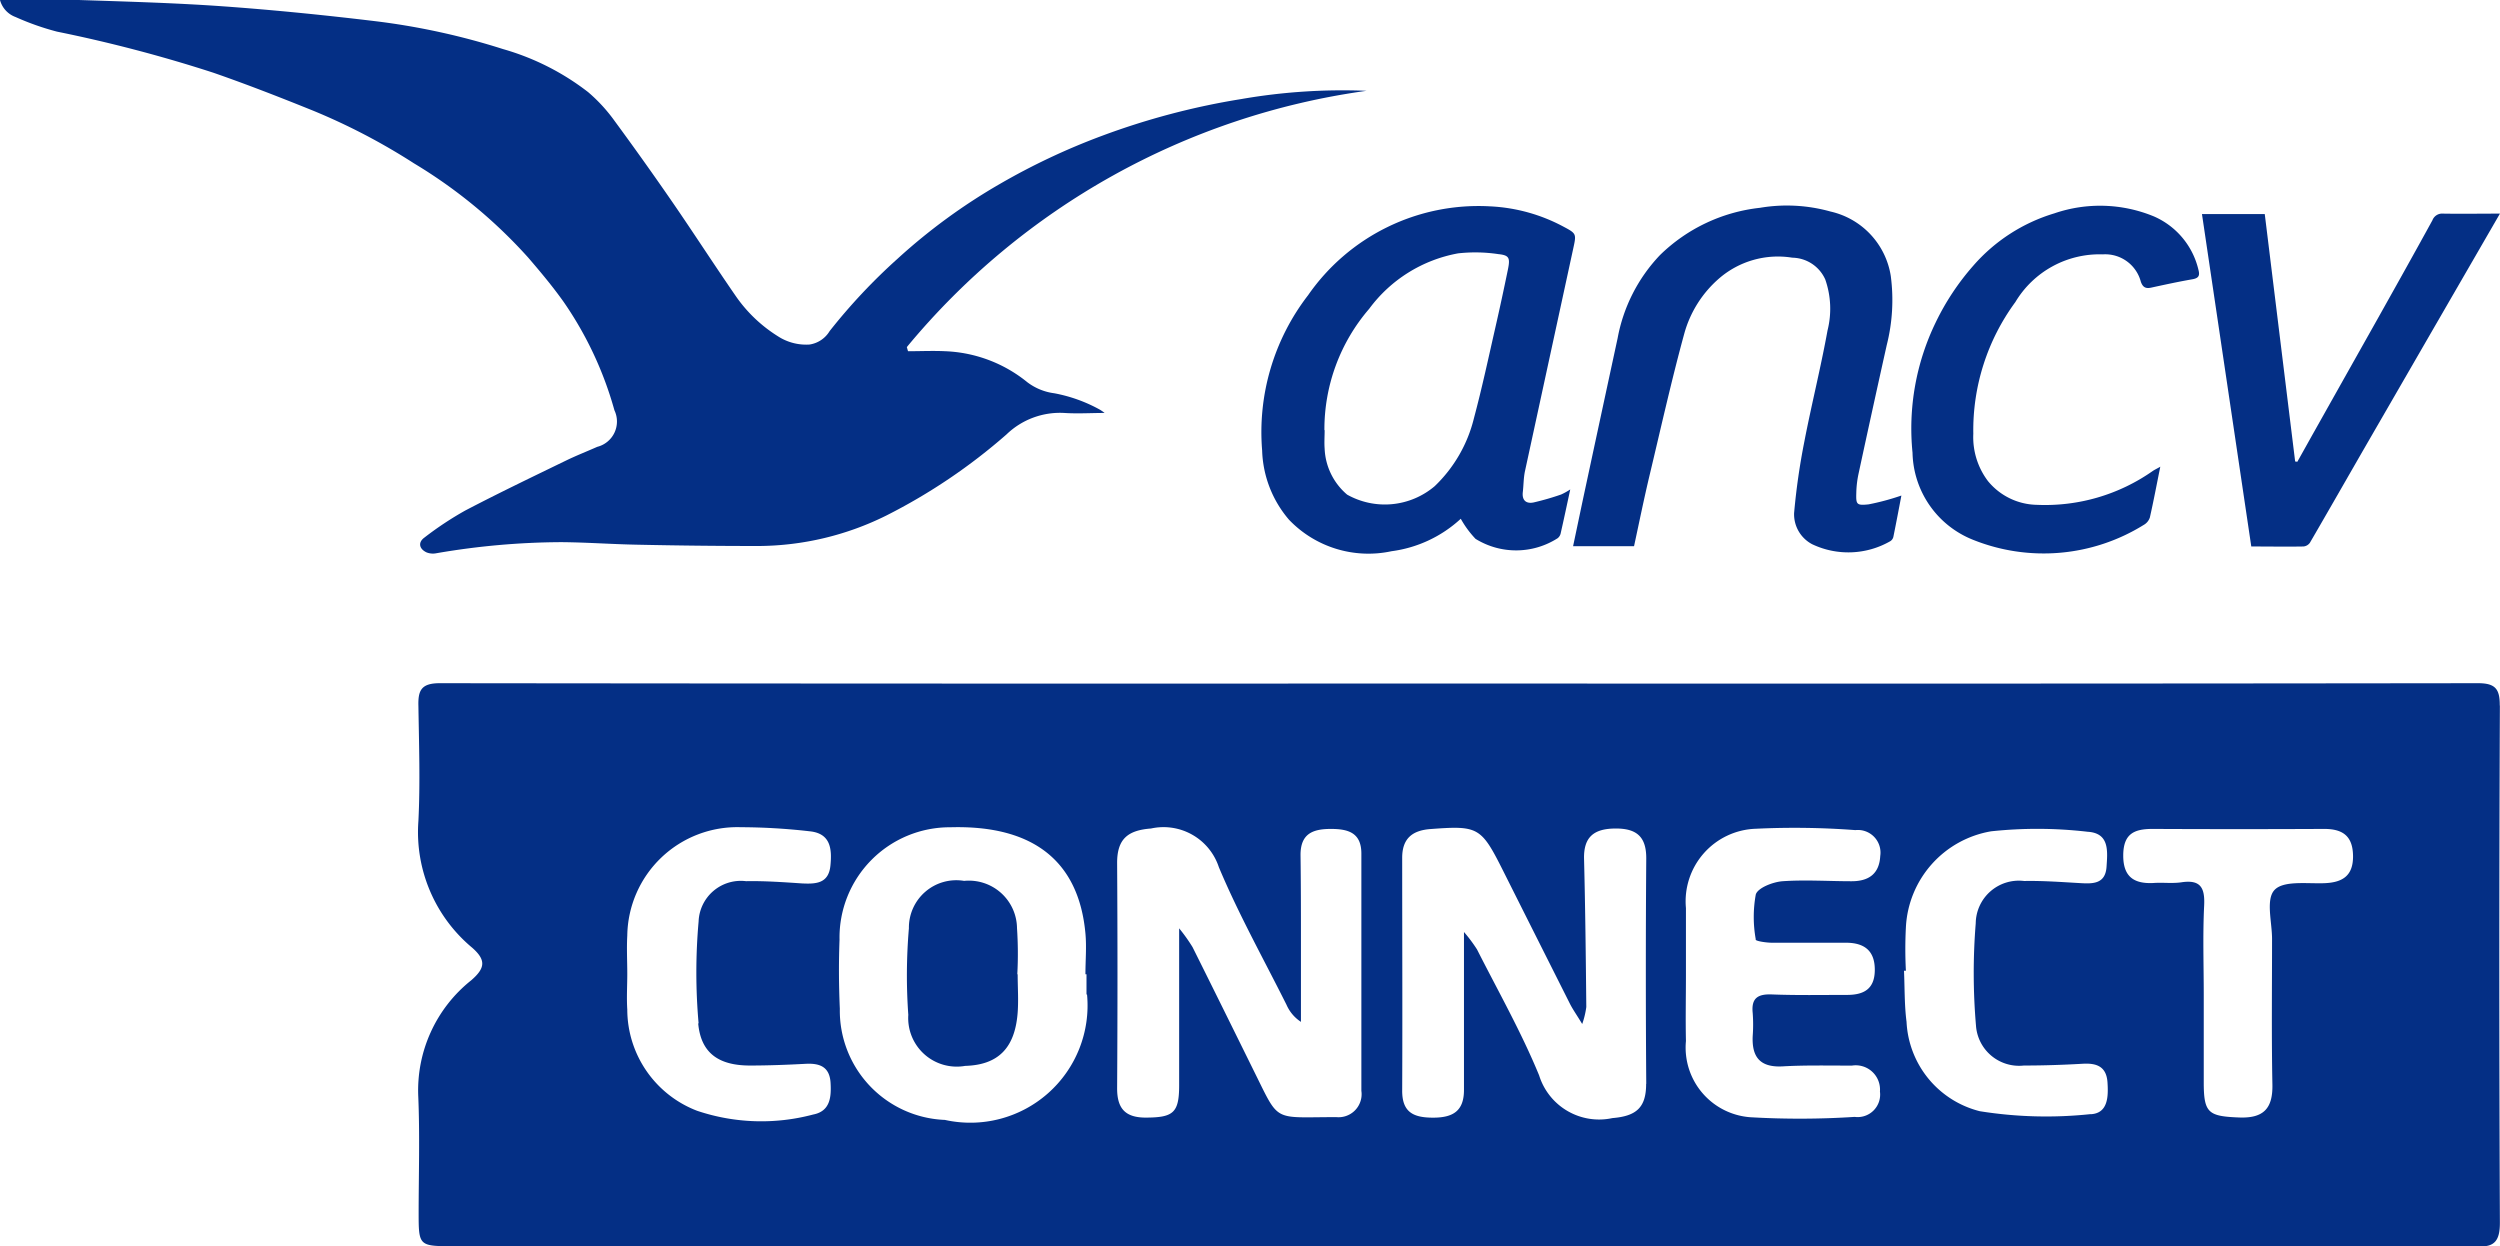
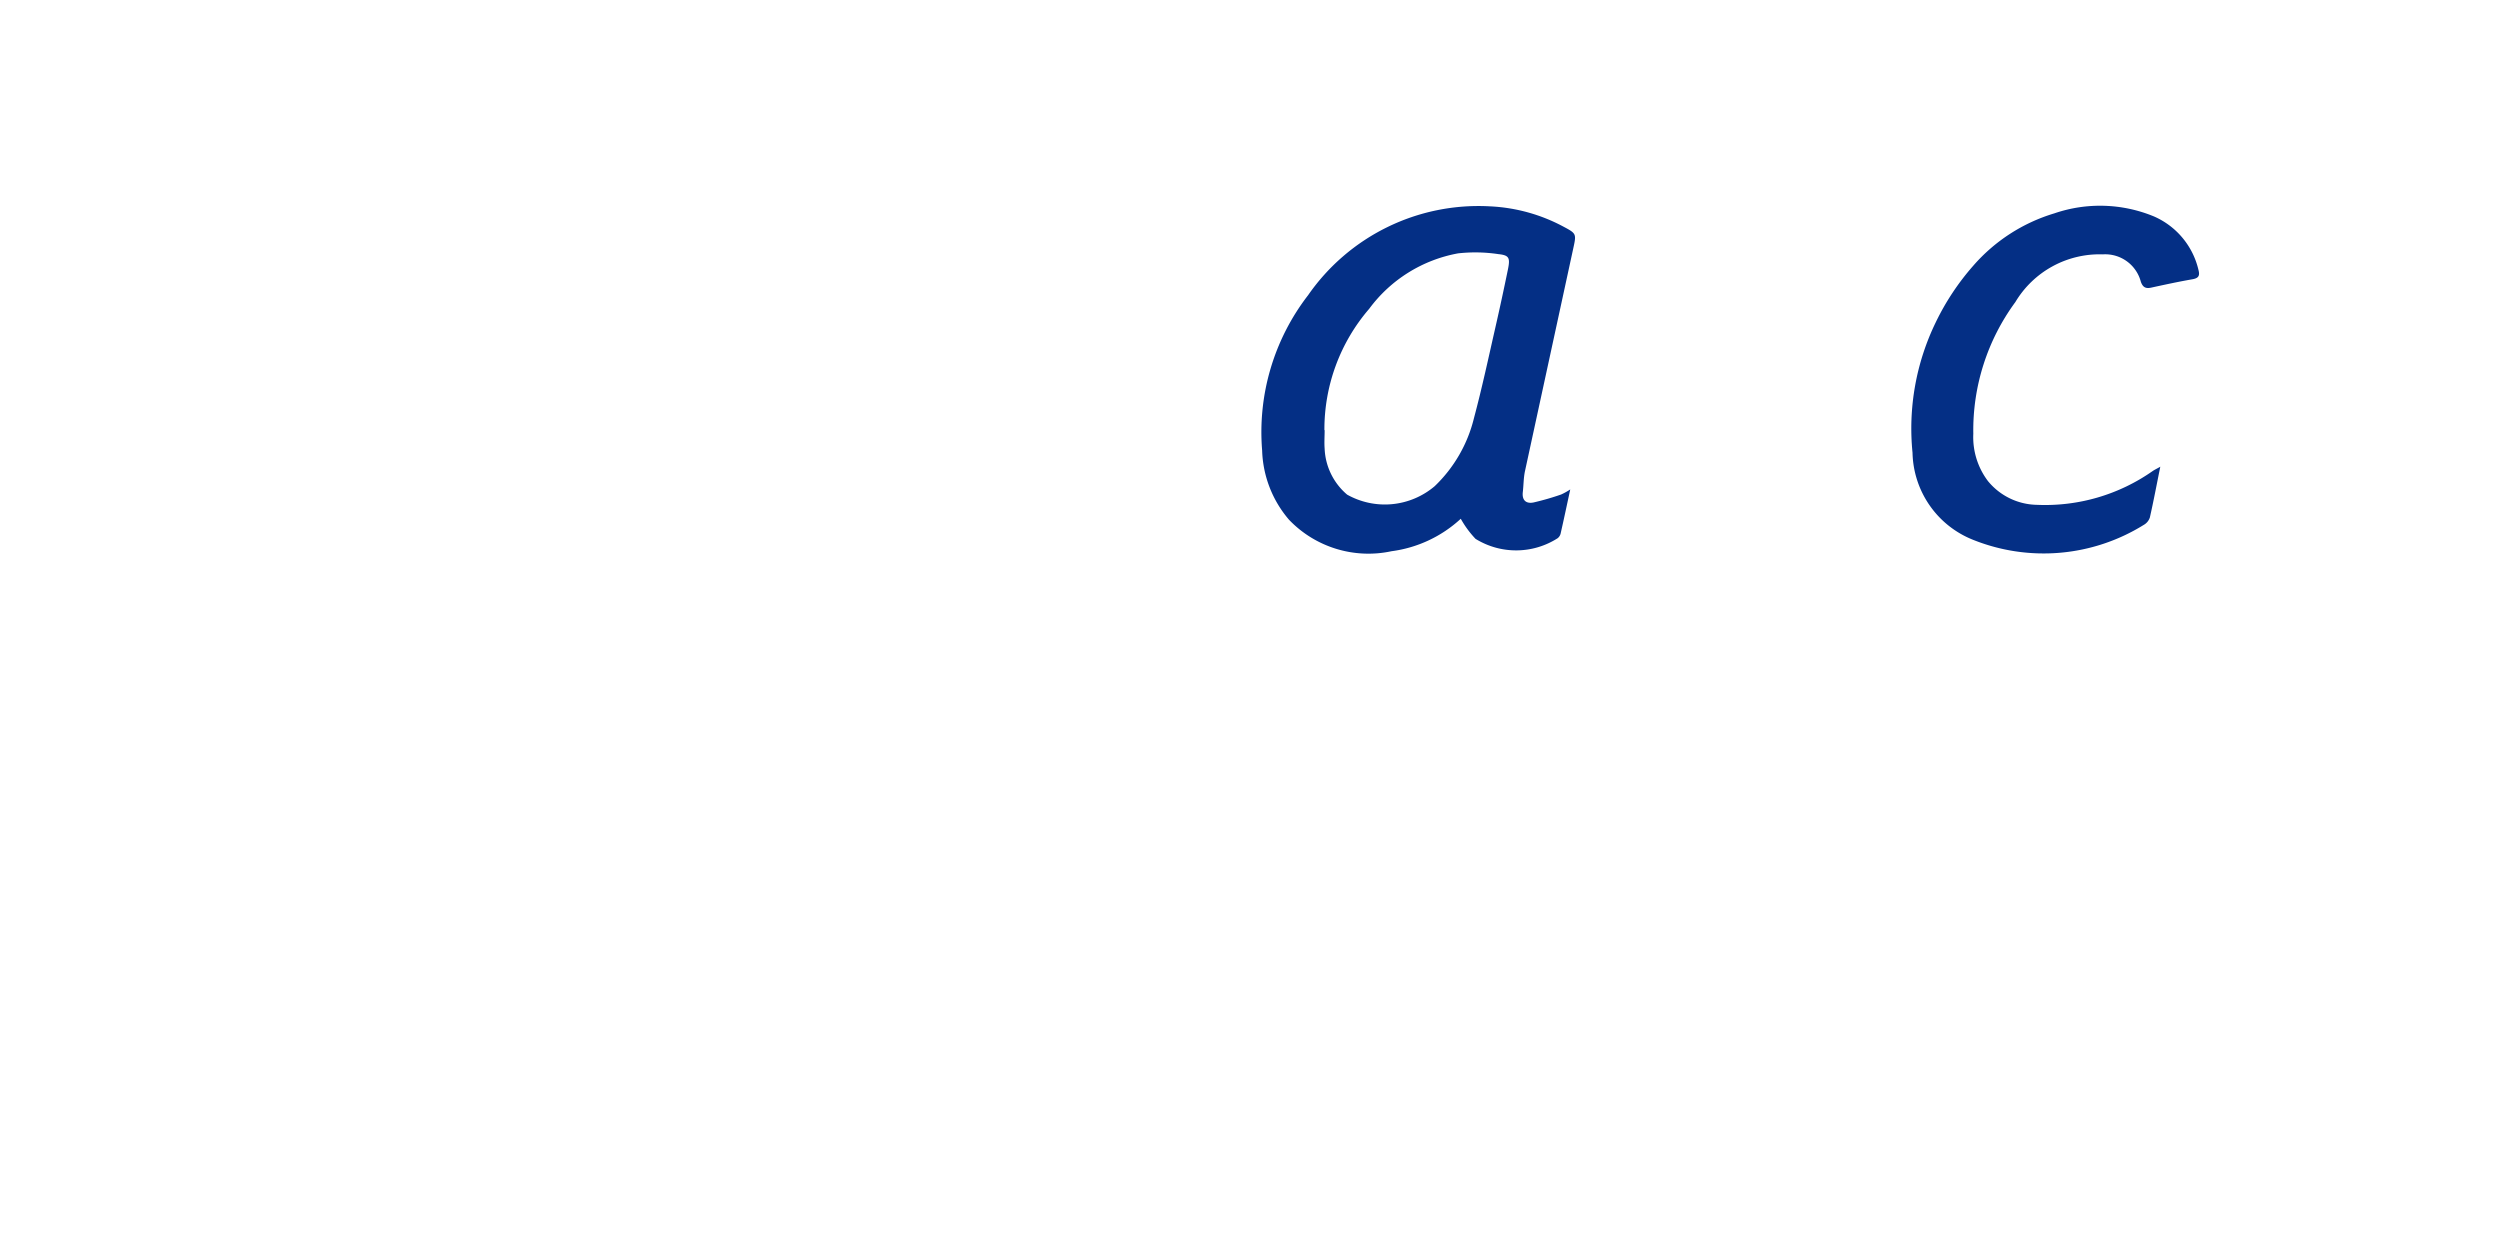
<svg xmlns="http://www.w3.org/2000/svg" width="42.202" height="21.041" viewBox="0 0 42.202 21.041">
  <defs>
    <clipPath id="clip-path">
      <rect id="Rectangle_1294" data-name="Rectangle 1294" width="35.144" height="9.508" fill="#042f85" />
    </clipPath>
  </defs>
  <g id="Groupe_7427" data-name="Groupe 7427" transform="translate(-1516.785 -7101.218)">
    <g id="Groupe_7419" data-name="Groupe 7419" transform="translate(1516.785 7101.218)">
-       <path id="Tracé_12829" data-name="Tracé 12829" d="M117.845,5.929c.21,0,.42-.01.629,0a2.338,2.338,0,0,1,1.386.524.958.958,0,0,0,.456.186,2.557,2.557,0,0,1,.769.277.871.871,0,0,1,.079.055c-.23,0-.457.015-.682,0a1.3,1.3,0,0,0-.974.362,9.7,9.7,0,0,1-2.03,1.37,4.9,4.9,0,0,1-2.15.514q-1.027,0-2.054-.022c-.429-.008-.858-.04-1.287-.043a12.637,12.637,0,0,0-2.109.188.29.29,0,0,1-.16-.015c-.126-.059-.148-.169-.037-.25a5.588,5.588,0,0,1,.69-.457c.56-.293,1.13-.566,1.7-.843.173-.084.352-.154.528-.232a.441.441,0,0,0,.29-.617,6.061,6.061,0,0,0-.856-1.828c-.185-.261-.391-.507-.6-.75a8.408,8.408,0,0,0-1.93-1.592,10.588,10.588,0,0,0-1.708-.891c-.555-.224-1.113-.442-1.678-.638a24.057,24.057,0,0,0-2.638-.693,4.447,4.447,0,0,1-.7-.247A.421.421,0,0,1,102.517,0h.12c.4,0,.807-.011,1.21,0,.809.027,1.619.049,2.425.106.852.061,1.7.146,2.551.248a11.8,11.8,0,0,1,2.187.475,4.241,4.241,0,0,1,1.435.726,2.733,2.733,0,0,1,.448.488q.5.68.981,1.378c.358.52.7,1.051,1.058,1.569a2.425,2.425,0,0,0,.713.684.875.875,0,0,0,.537.142.478.478,0,0,0,.34-.227,9.749,9.749,0,0,1,1.144-1.219,9.875,9.875,0,0,1,1.728-1.264,11.3,11.3,0,0,1,1.722-.812,12.341,12.341,0,0,1,2.356-.622,9.98,9.98,0,0,1,2.113-.139,12.236,12.236,0,0,0-7.76,4.326Z" transform="translate(-102.517 0)" fill="#042f85" />
      <path id="Tracé_12850" data-name="Tracé 12850" d="M619.122,472.973c-.059.274-.107.5-.159.729a.145.145,0,0,1-.052.089,1.3,1.3,0,0,1-1.387.011,1.662,1.662,0,0,1-.249-.339,2.13,2.13,0,0,1-1.169.548,1.855,1.855,0,0,1-1.73-.531,1.88,1.88,0,0,1-.454-1.169,3.781,3.781,0,0,1,.776-2.622,3.5,3.5,0,0,1,3.064-1.5,2.91,2.91,0,0,1,1.254.347c.205.109.211.12.163.34q-.41,1.891-.82,3.782c-.025.116-.023.237-.037.356-.016.143.062.2.186.173a4.536,4.536,0,0,0,.46-.133,1.079,1.079,0,0,0,.155-.086m-4.146-1c0,.1-.008.209,0,.313a1.075,1.075,0,0,0,.38.775,1.3,1.3,0,0,0,1.478-.143,2.365,2.365,0,0,0,.662-1.146c.137-.513.248-1.032.366-1.55.073-.32.142-.64.208-.962.04-.195.022-.24-.16-.259a2.627,2.627,0,0,0-.682-.013,2.4,2.4,0,0,0-1.5.936,3.116,3.116,0,0,0-.756,2.048" transform="translate(-592.616 -464.706)" fill="#042f85" />
-       <path id="Tracé_12851" data-name="Tracé 12851" d="M787.617,472.865c-.043.226-.088.465-.136.7a.118.118,0,0,1-.052.071,1.422,1.422,0,0,1-1.318.051.571.571,0,0,1-.305-.528,11.317,11.317,0,0,1,.172-1.2c.121-.628.278-1.25.392-1.88a1.5,1.5,0,0,0-.038-.861.62.62,0,0,0-.557-.368,1.517,1.517,0,0,0-1.236.351,1.9,1.9,0,0,0-.585.923c-.219.8-.4,1.615-.594,2.425-.091.385-.17.772-.256,1.171h-1.029c.068-.321.133-.634.2-.947q.275-1.282.552-2.565a2.758,2.758,0,0,1,.713-1.4,2.858,2.858,0,0,1,1.689-.8,2.725,2.725,0,0,1,1.192.063,1.325,1.325,0,0,1,1.017,1.089,3.1,3.1,0,0,1-.068,1.164q-.243,1.09-.478,2.181a1.7,1.7,0,0,0-.036.309c-.006.2,0,.222.208.2a4.094,4.094,0,0,0,.553-.149" transform="translate(-755.52 -464.5)" fill="#042f85" />
-       <path id="Tracé_12852" data-name="Tracé 12852" d="M1122.406,477.755l-.833-5.615h1.06l.513,4.176.037.005.247-.442q.554-.986,1.108-1.971c.31-.553.62-1.107.925-1.663a.175.175,0,0,1,.178-.113c.321.005.643,0,.962,0l-1.12,1.937q-.561.972-1.123,1.944c-.322.558-.641,1.118-.965,1.675a.15.15,0,0,1-.108.063c-.286.005-.573,0-.882,0" transform="translate(-1084.402 -468.526)" fill="#042f85" />
      <path id="Tracé_12853" data-name="Tracé 12853" d="M968.966,472.226c-.061.3-.114.584-.177.861a.227.227,0,0,1-.105.125,3.2,3.2,0,0,1-2.88.25,1.618,1.618,0,0,1-1.021-1.469,4.1,4.1,0,0,1,.391-2.2,4.209,4.209,0,0,1,.634-.957,2.932,2.932,0,0,1,1.368-.884,2.38,2.38,0,0,1,1.681.051,1.308,1.308,0,0,1,.752.9c.027.1.005.142-.1.161-.236.041-.47.092-.7.142-.093.02-.14-.01-.172-.1a.621.621,0,0,0-.641-.462,1.656,1.656,0,0,0-1.477.805,3.652,3.652,0,0,0-.71,2.223,1.229,1.229,0,0,0,.248.8,1.093,1.093,0,0,0,.825.4,3.161,3.161,0,0,0,1.957-.572c.033-.022.07-.039.13-.073" transform="translate(-932.498 -464.35)" fill="#042f85" />
    </g>
    <g id="Groupe_7426" data-name="Groupe 7426" transform="translate(1523.841 7112.751)">
      <g id="Groupe_7425" data-name="Groupe 7425" transform="translate(0 0)" clip-path="url(#clip-path)">
-         <path id="Tracé_12907" data-name="Tracé 12907" d="M35.142.375C35.143.1,35.07,0,34.776,0q-8.6.011-17.2.005v0Q8.968.01.366,0C.055,0,0,.123.007.382c.01.648.032,1.3,0,1.944a2.541,2.541,0,0,0,.91,2.141c.235.208.218.343-.018.548A2.375,2.375,0,0,0,.005,6.984c.027.647.007,1.3.006,1.944,0,.575,0,.576.6.576H34.5c.086,0,.174-.006.259,0,.3.026.386-.1.385-.4q-.019-4.362,0-8.725M4.73,5.742c.045.5.343.709.864.712.316,0,.633-.012.95-.029.233-.012.4.046.42.311.015.241,0,.489-.293.545a3.4,3.4,0,0,1-1.959-.063A1.834,1.834,0,0,1,3.533,5.508c-.013-.2,0-.4,0-.6h0c0-.215-.012-.432,0-.647A1.857,1.857,0,0,1,5.451,2.431,10.452,10.452,0,0,1,6.613,2.5c.355.036.377.3.349.58-.03.3-.241.311-.476.3-.316-.021-.633-.044-.949-.038a.713.713,0,0,0-.8.681,9.731,9.731,0,0,0,0,1.72m6.557-.49a1.979,1.979,0,0,1-2.4,2.119A1.846,1.846,0,0,1,7.121,5.495c-.017-.387-.02-.775-.005-1.163a1.862,1.862,0,0,1,1.873-1.9c1.391-.039,2.166.567,2.278,1.793.021.227,0,.458,0,.688h.018c0,.115,0,.23,0,.344m4.641,1.631a.389.389,0,0,1-.424.437c-1.073,0-.955.1-1.374-.744-.35-.709-.7-1.419-1.053-2.126a2.852,2.852,0,0,0-.226-.317c0,.939,0,1.794,0,2.65,0,.467-.1.543-.563.545-.351,0-.486-.157-.484-.5q.012-1.9,0-3.8c0-.4.176-.55.571-.58a.983.983,0,0,1,1.146.652c.333.794.756,1.551,1.142,2.323a.659.659,0,0,0,.244.289q0-.633,0-1.266c0-.517,0-1.035-.007-1.553,0-.352.2-.436.5-.438s.526.06.527.414q0,2.007,0,4.014m4.807-.123c0,.4-.167.543-.568.576a1.06,1.06,0,0,1-1.238-.72c-.3-.73-.692-1.422-1.049-2.127a2.513,2.513,0,0,0-.22-.294v.984c0,.561,0,1.122,0,1.683,0,.359-.19.467-.521.467s-.524-.089-.522-.459c.006-1.309,0-2.619,0-3.928,0-.322.167-.462.478-.485.806-.06.854-.037,1.226.705S19.066,4.656,19.44,5.4c.049.1.115.191.213.353a1.429,1.429,0,0,0,.069-.287c-.008-.834-.017-1.667-.038-2.5-.009-.373.169-.51.526-.513s.527.134.524.509q-.014,1.9,0,3.8M22.58,4.327c0,.027.176.053.271.054.417,0,.835,0,1.253,0,.311,0,.491.134.488.464s-.2.419-.48.417c-.418,0-.836.008-1.253-.008-.239-.01-.355.059-.328.314a2.619,2.619,0,0,1,0,.388c-.017.359.127.534.51.512s.777-.012,1.166-.013a.41.41,0,0,1,.472.438.38.38,0,0,1-.427.428,14.274,14.274,0,0,1-1.721.008,1.178,1.178,0,0,1-1.127-1.288c-.008-.374,0-.748,0-1.122s0-.749,0-1.123a1.226,1.226,0,0,1,1.179-1.339,13.619,13.619,0,0,1,1.681.023.382.382,0,0,1,.42.437c-.016.306-.2.427-.486.426-.389,0-.78-.027-1.166,0-.161.013-.416.112-.449.224a2.115,2.115,0,0,0,0,.758m5.655,2.949a7.09,7.09,0,0,1-1.874-.049,1.637,1.637,0,0,1-1.236-1.509c-.037-.284-.03-.574-.043-.862h.032a7.065,7.065,0,0,1,0-.733A1.731,1.731,0,0,1,26.557,2.5a7.35,7.35,0,0,1,1.629.008c.372.023.335.331.318.593-.02.285-.224.287-.44.274-.316-.018-.633-.042-.95-.036a.728.728,0,0,0-.818.714A10.383,10.383,0,0,0,26.3,5.777a.729.729,0,0,0,.808.677c.331,0,.663-.011.993-.03.236-.014.4.046.419.311.016.239.012.528-.286.541m3.946-3.9c-.29.011-.682-.047-.837.111s-.045.543-.045.829c0,.821-.01,1.64.006,2.46.008.409-.154.571-.564.555-.509-.02-.591-.074-.595-.561,0-.5,0-1.007,0-1.511h0c0-.5-.018-1.008.007-1.51.014-.3-.064-.436-.384-.388-.156.023-.316,0-.475.012-.334.016-.511-.112-.507-.474s.189-.44.5-.439q1.447.007,2.894,0c.316,0,.482.124.485.458s-.178.447-.486.458" transform="translate(0 0)" fill="#042f85" />
-         <path id="Tracé_12908" data-name="Tracé 12908" d="M13.894,6.439a6.478,6.478,0,0,0-.005-.775.812.812,0,0,0-.893-.8.8.8,0,0,0-.932.8,9.388,9.388,0,0,0-.01,1.463.819.819,0,0,0,.96.86c.557-.016.841-.3.886-.9.016-.215,0-.432,0-.647h-.01" transform="translate(-3.777 -1.527)" fill="#042f85" />
-       </g>
+         </g>
    </g>
  </g>
</svg>